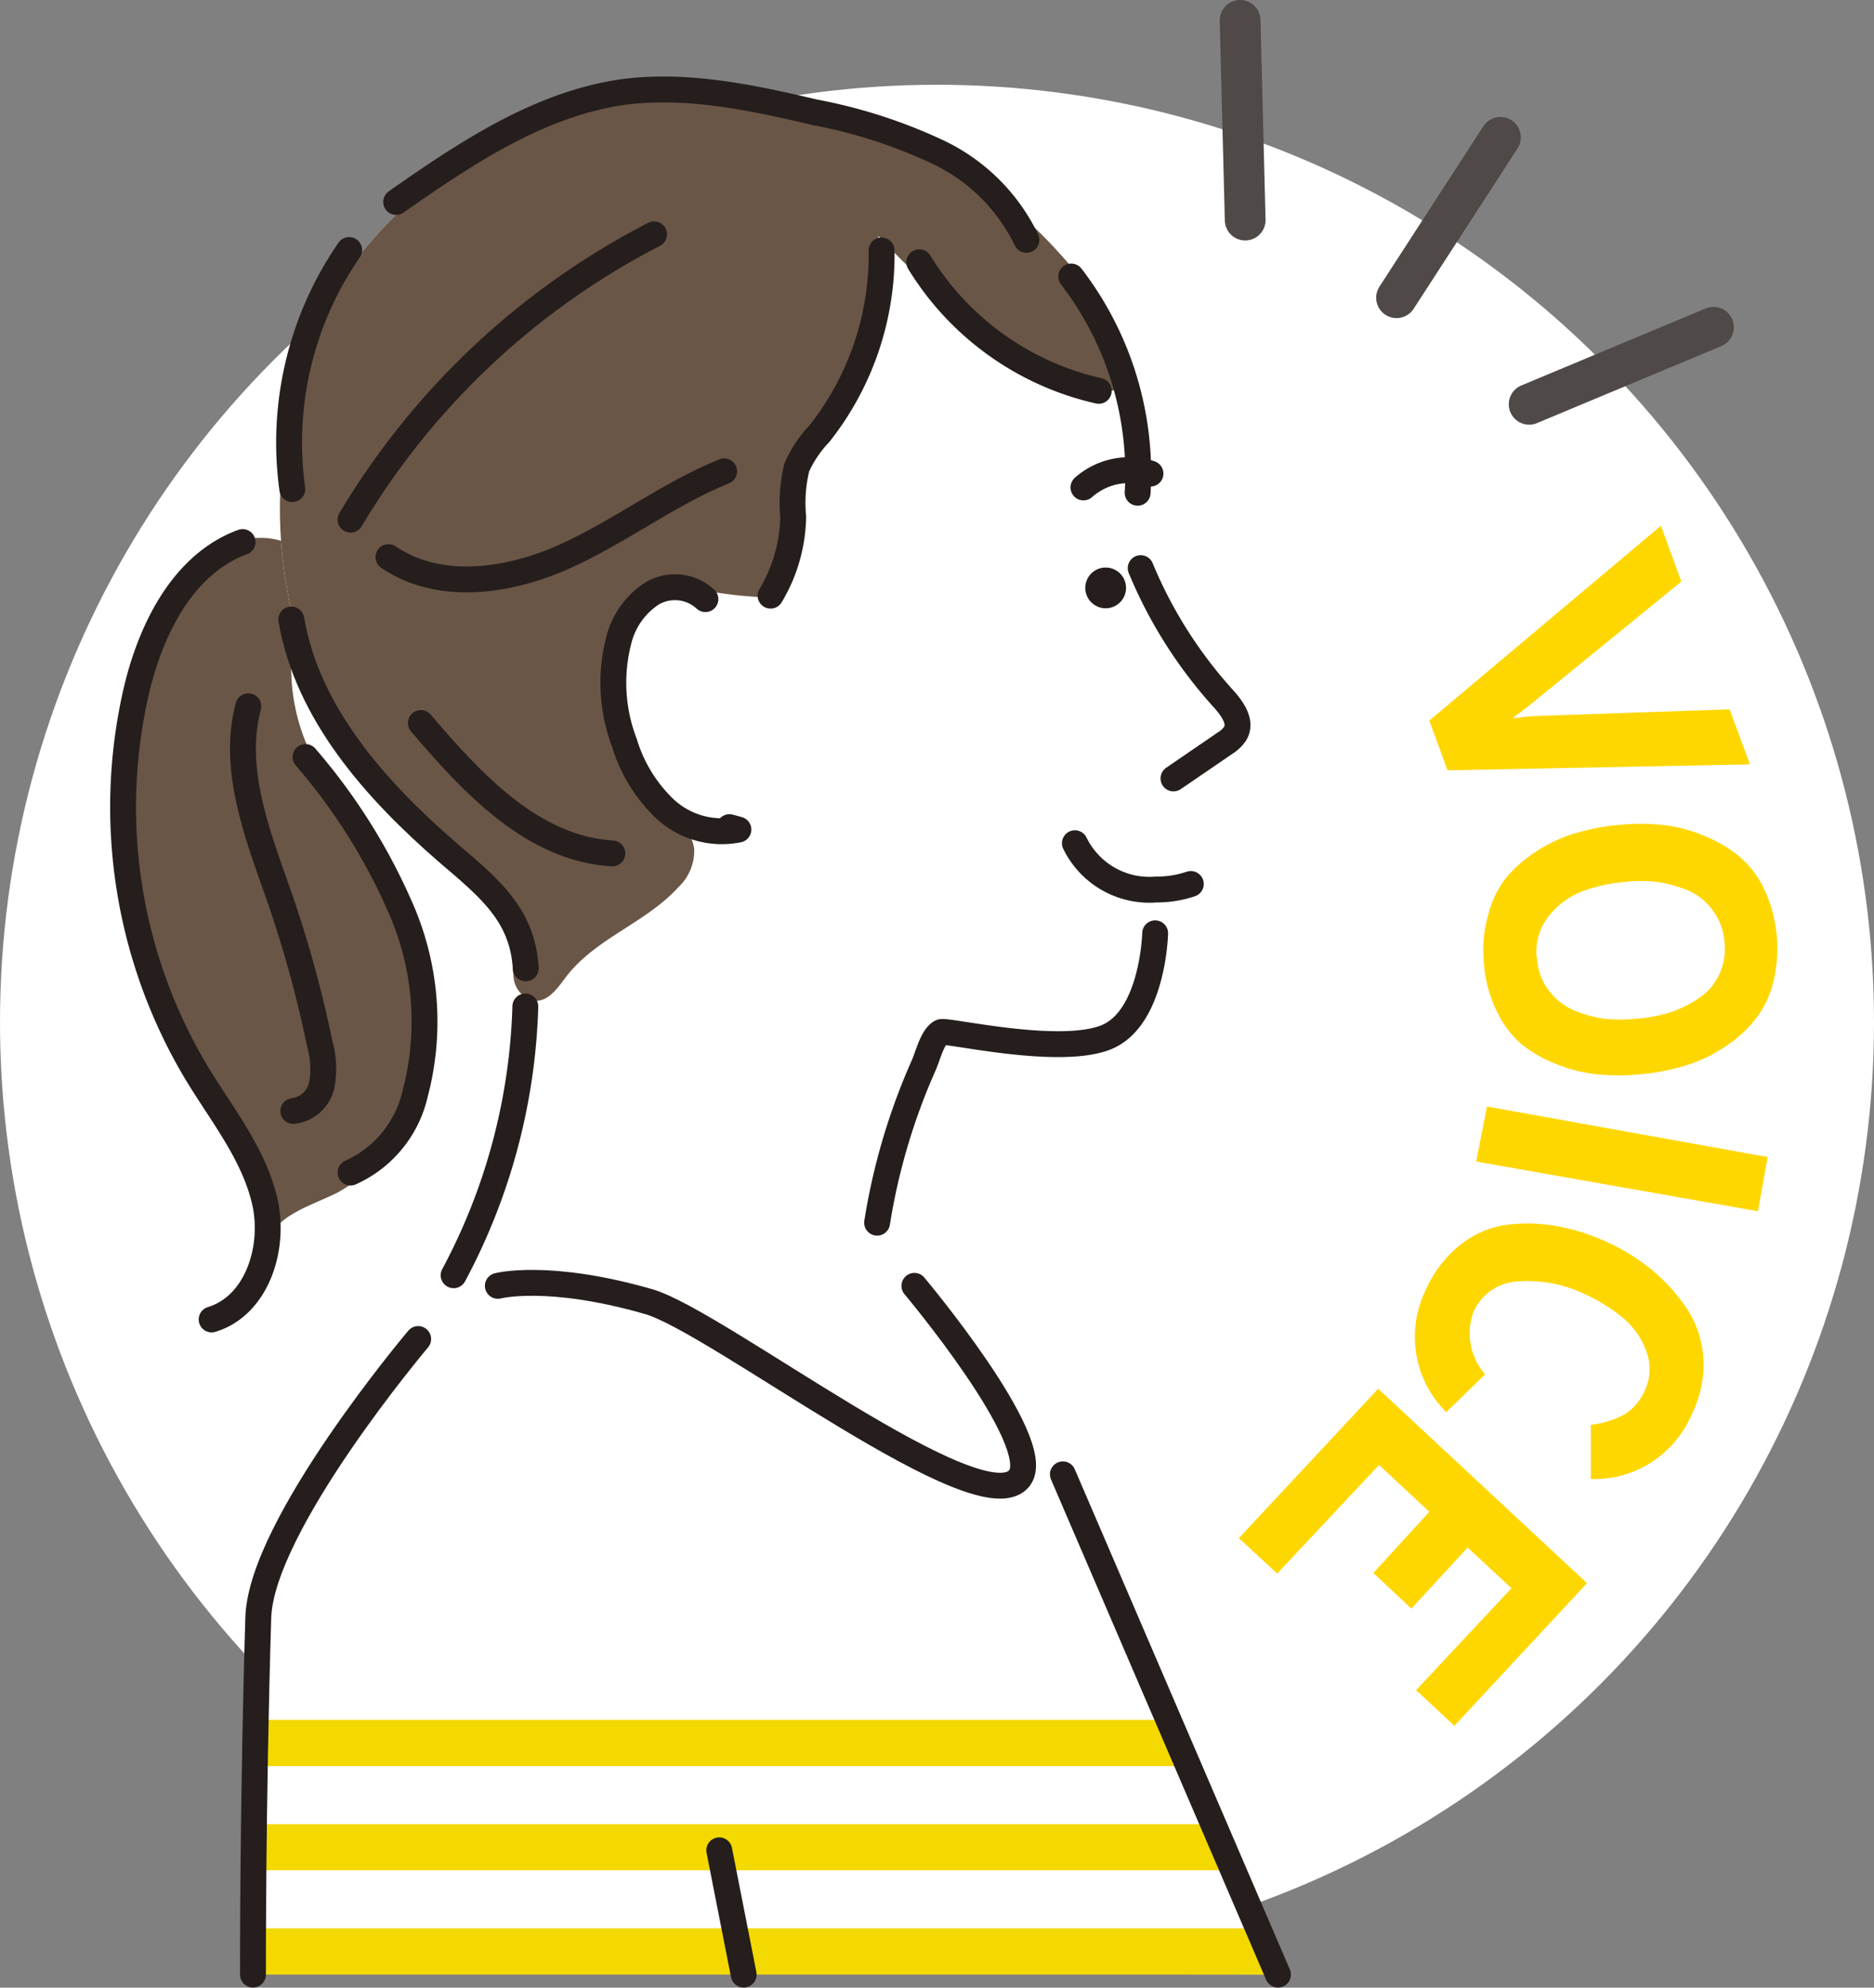
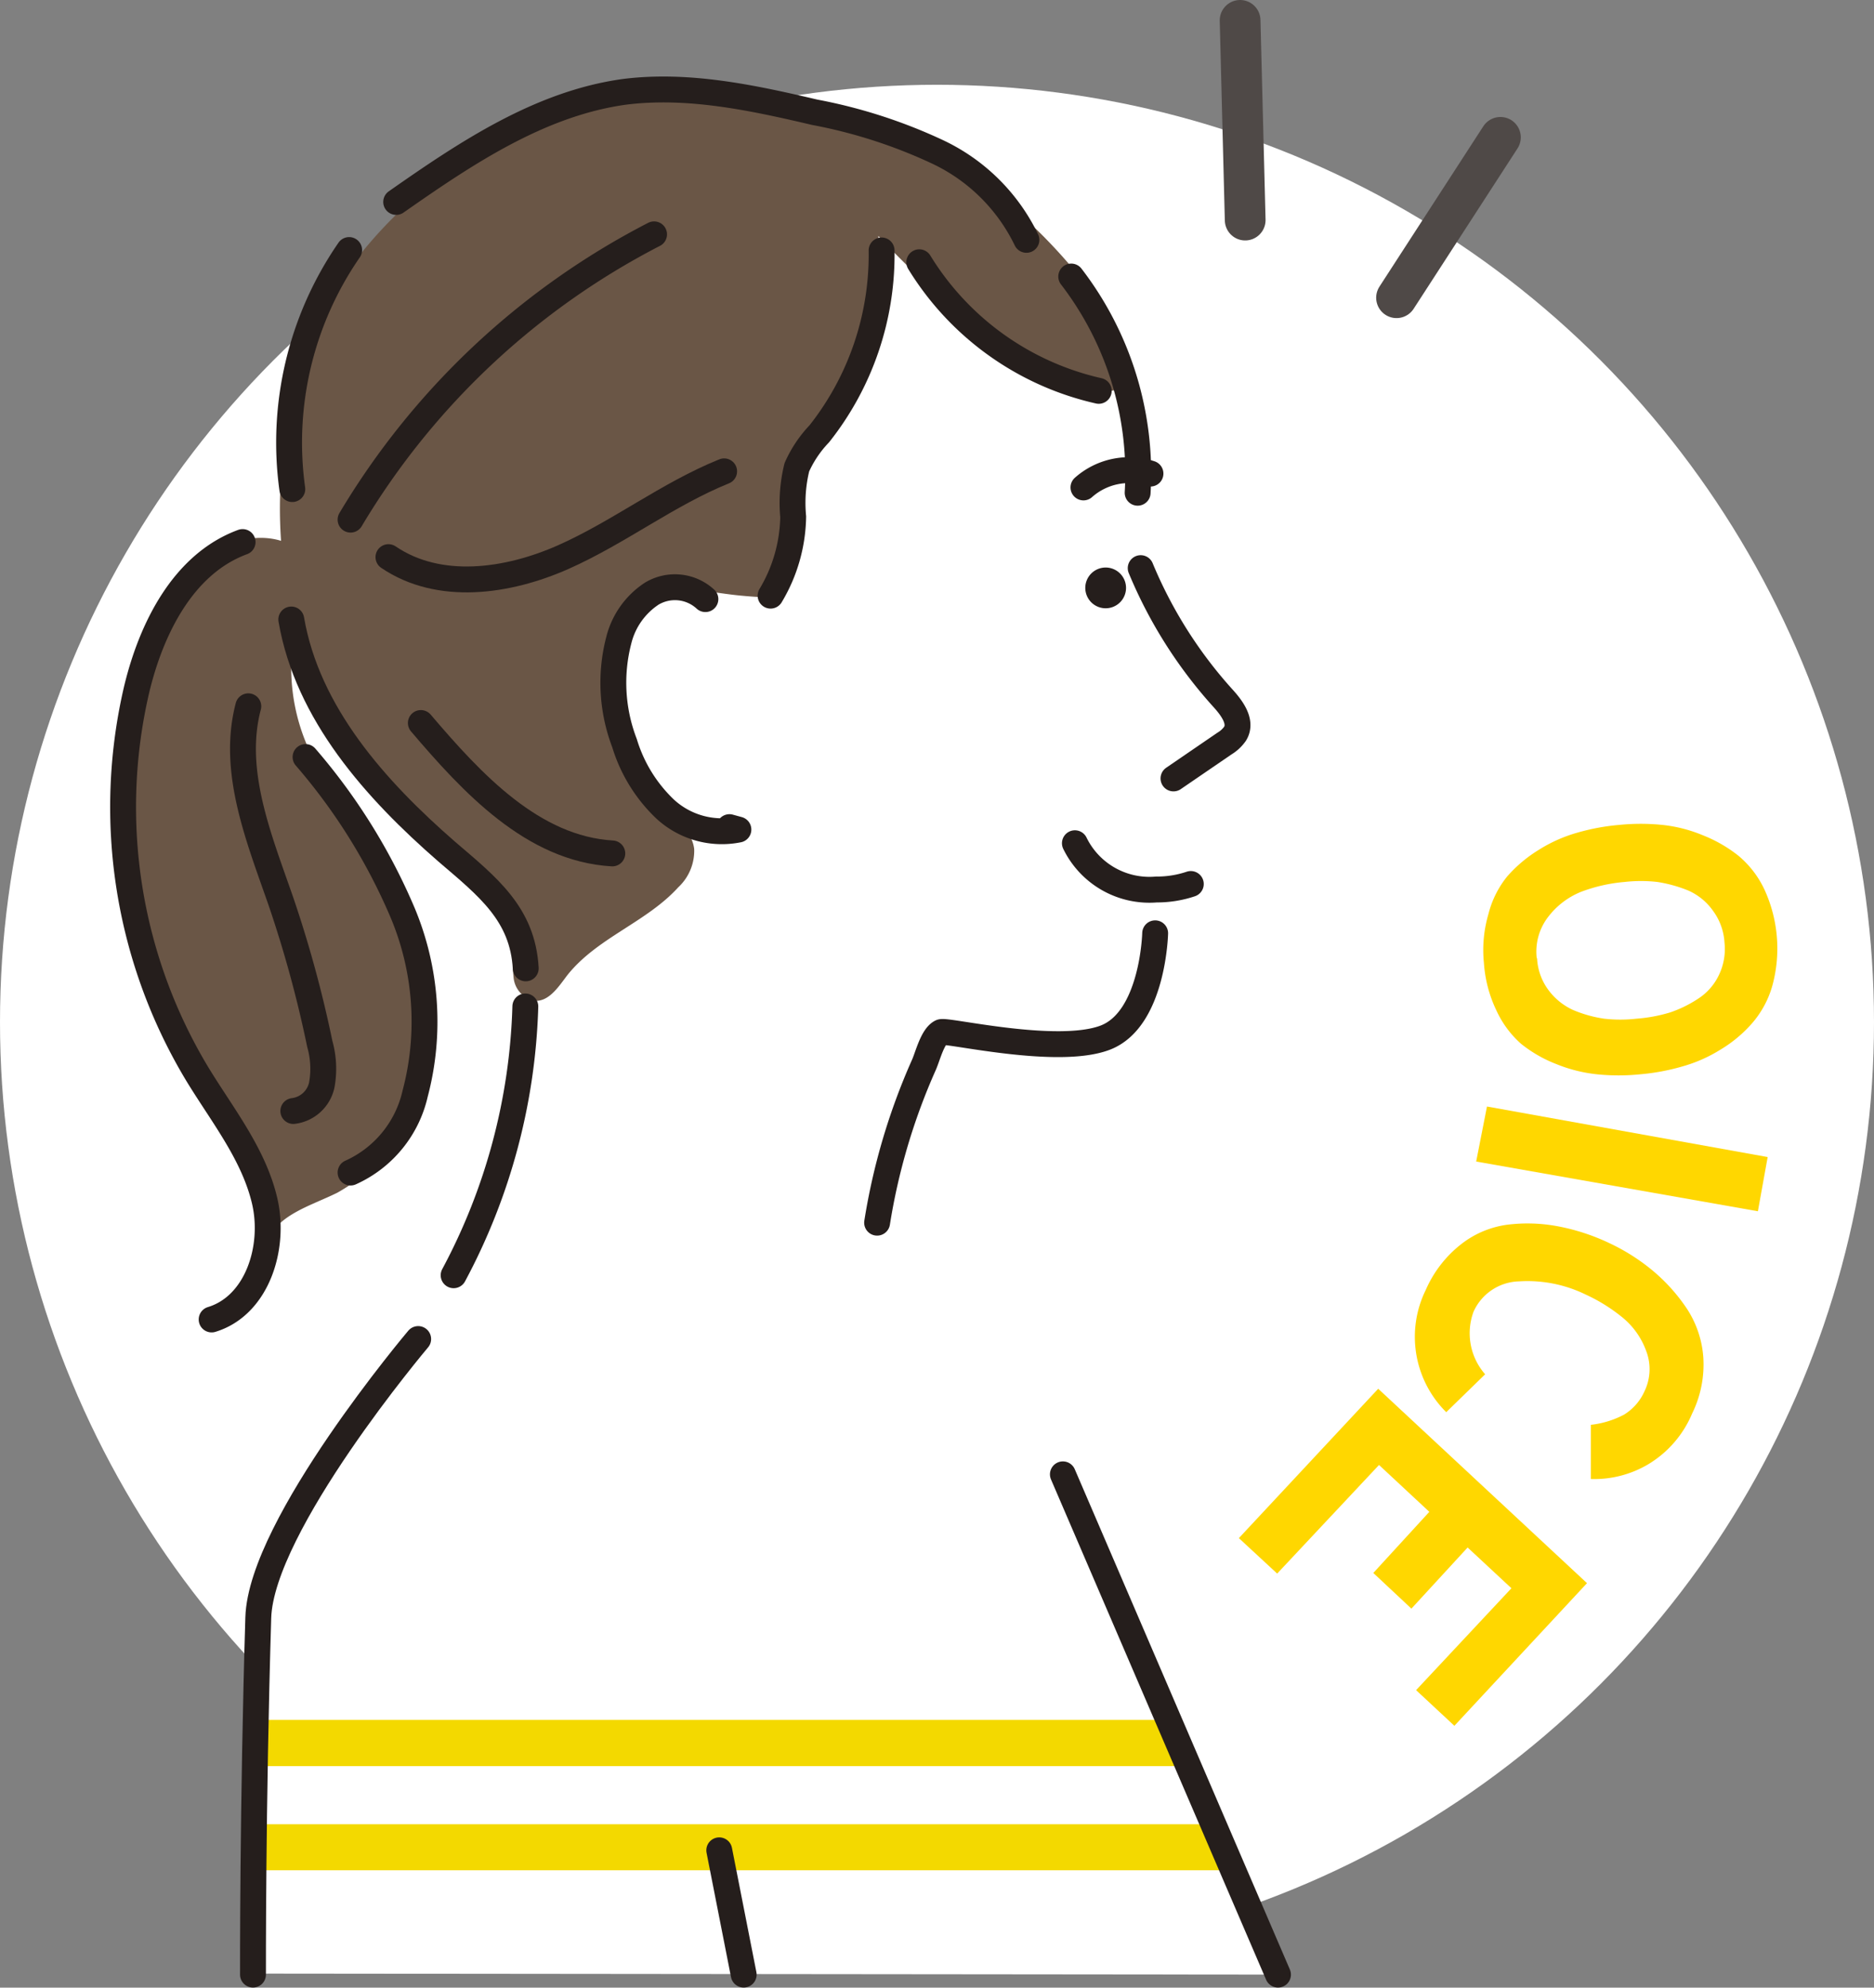
<svg xmlns="http://www.w3.org/2000/svg" id="レイヤー_1" data-name="レイヤー 1" viewBox="0 0 92 97.54">
  <rect x="0" y="0" width="92" height="97.54" fill="#808080" stroke="none" />
  <defs>
    <style>.cls-1{fill:#fff;}.cls-2{fill:#f3d900;}.cls-3{fill:#6a5646;}.cls-4,.cls-7{fill:none;stroke-linecap:round;stroke-linejoin:round;}.cls-4{stroke:#251e1c;stroke-width:1.27px;}.cls-5{fill:#251e1c;}.cls-6{fill:gold;}.cls-7{stroke:#4f4947;stroke-width:2px;}</style>
  </defs>
  <circle class="cls-1" cx="46" cy="50.16" r="46" />
  <path class="cls-1" d="M62.74,96.9,52.18,72.35l-3.09-3.9,1,4c-1.77,2.55-14.84-7.64-18.21-8.62-4.95-1.43-7.42-.78-7.42-.78l-2.63.71s-9,11-9.13,15.57c-.28,9.2-.26,17.52-.26,17.52Z" />
  <path class="cls-2" d="M57.37,84.4l1,2.27H12.51c0-.74,0-1.49,0-2.27Z" />
  <polygon class="cls-2" points="60.54 91.78 12.49 91.78 12.49 89.52 59.57 89.52 60.54 91.78" />
-   <polygon class="cls-2" points="61.77 94.63 62.74 96.9 12.49 96.9 12.49 94.63 61.77 94.63" />
  <path class="cls-3" d="M15.39,37.24c.91,1.86,2.19,3.52,3.24,5.31a15.44,15.44,0,0,1,2.42,8.59,8.79,8.79,0,0,1-4.49,7.39c-1.33.66-3.08,1.11-3.48,2.55a9.4,9.4,0,0,0-1.44-5.45c-.93-1.66-2.11-3.17-3-4.84C6,46.06,5.59,40.35,6.36,35a15,15,0,0,1,1.5-5.1,6.69,6.69,0,0,1,4-3.38c1.23-.34,2.84,0,3.28,1.18.5,1.37-.65,2.9-.81,4.28A9.66,9.66,0,0,0,15.39,37.24Z" />
  <path class="cls-1" d="M50.07,72.5c-1.15,1-7.27-2.76-14.19-6.6a19.52,19.52,0,0,0-14.07-2.09c.8-2.24,3-7.87,3-7.87l18.19,3s.3,2.75,3.47,6.47C48.69,68,51.22,71.47,50.07,72.5Z" />
-   <path class="cls-1" d="M52.35,13.44c2.31,2.81,3.37,8.27,3.39,10.7a22.16,22.16,0,0,0,.1,2.7c.46,3.19,2.9,5.67,4.93,8.18a.78.78,0,0,1,.21.47.73.73,0,0,1-.26.41,14.51,14.51,0,0,1-3.19,2.31,36,36,0,0,1-1.2,10.58c-.13.45-2.5,2.66-3.83,2.64-1.79,0-6.75-.85-6.89-.51a52.76,52.76,0,0,0-2.39,9.51s-10.89-3.16-18.66-3.38a29,29,0,0,0,1.34-6.72c.05-1.62-.06-1.19-.09-2.81-.08-3.55-6.06-6.67-8.5-10.4a22.52,22.52,0,0,1-.67-23.22A21.81,21.81,0,0,1,32.17,4.46c3.49-.34,9.72,1,12.81,2.48C47.9,8.33,50,10.56,52.35,13.44Z" />
  <path class="cls-3" d="M16.64,13.9A21.81,21.81,0,0,1,32.17,4.46c3.49-.34,9.72,1,12.81,2.48a26.22,26.22,0,0,1,7.69,6.24c1.3,1.53,5.18,6.49.87,6A9.51,9.51,0,0,1,49.05,17a52.42,52.42,0,0,1-5.93-5.42,18.55,18.55,0,0,1-1.58,7.86c-1.14,2.36-2.75,4.46-3.16,7.12s.59,2.91-2,2.67c-2.14-.2-3.48-.84-5.2,1.09a5.67,5.67,0,0,0-.8,6,11.86,11.86,0,0,0,1.6,3c.68.82,1.94,1.12,2.1,2.34a2.45,2.45,0,0,1-.78,1.88c-1.57,1.73-4,2.48-5.46,4.33-.43.57-.91,1.31-1.62,1.24a1.29,1.29,0,0,1-1-1.08,6.78,6.78,0,0,1,0-1.56c0-2.61-1.21-2.72-2.94-3.87a19.3,19.3,0,0,1-5-5.53A22.52,22.52,0,0,1,16.64,13.9Z" />
  <path class="cls-4" d="M56,27.88a22.18,22.18,0,0,0,4,6.34c.46.5,1,1.2.63,1.79a1.72,1.72,0,0,1-.52.48L57.61,38.2" />
  <path class="cls-4" d="M56.71,45.8s-.1,4.22-2.45,5.12-7.79-.4-8.06-.27c-.42.21-.65,1.17-.84,1.6A30.92,30.92,0,0,0,43.06,60" />
  <path class="cls-4" d="M25.79,49.39a29.7,29.7,0,0,1-3.52,13.19" />
  <path class="cls-4" d="M34.63,29.4A2.21,2.21,0,0,0,32,29.13a3.84,3.84,0,0,0-1.62,2.28,8.28,8.28,0,0,0,.28,5.06,7.44,7.44,0,0,0,2,3.24,4.11,4.11,0,0,0,3.59,1l-.44-.12" />
  <path class="cls-5" d="M53.28,28.85a1,1,0,1,0,1-1A1,1,0,0,0,53.28,28.85Z" />
  <path class="cls-4" d="M52.59,13.57a15.85,15.85,0,0,1,3.26,10.61" />
-   <path class="cls-4" d="M44.89,63.1s6.41,7.63,5.18,9.4c-1.77,2.55-14.84-7.64-18.21-8.62-4.95-1.43-7.42-.78-7.42-.78" />
  <path class="cls-4" d="M20.53,65.71s-7.71,9.12-7.85,13.67c-.28,9.2-.26,17.52-.26,17.52" />
  <line class="cls-4" x1="52.18" y1="72.35" x2="62.74" y2="96.9" />
  <line class="cls-4" x1="35.31" y1="90.8" x2="36.51" y2="96.9" />
  <path class="cls-4" d="M53.19,23.92a3.37,3.37,0,0,1,3.29-.68" />
  <path class="cls-4" d="M52.77,41.38a4.07,4.07,0,0,0,4,2.27,5.2,5.2,0,0,0,1.69-.27" />
  <path class="cls-4" d="M43.28,12.29a14.15,14.15,0,0,1-3.06,9,5.76,5.76,0,0,0-1.1,1.64,7.3,7.3,0,0,0-.18,2.43,7.76,7.76,0,0,1-1.11,3.87" />
  <path class="cls-4" d="M53.94,19.18a13.93,13.93,0,0,1-8.81-6.31" />
  <path class="cls-4" d="M50.39,11.77A9.19,9.19,0,0,0,46,7.44a25.18,25.18,0,0,0-6-1.93c-3.07-.72-6.24-1.4-9.37-1-4.14.58-7.75,3-11.18,5.4" />
  <path class="cls-4" d="M25.81,47.52c-.15-2.67-1.86-4-3.87-5.72-3.52-3.06-6.85-6.8-7.64-11.4" />
  <path class="cls-4" d="M17.14,12.27A16.62,16.62,0,0,0,14.35,24" />
  <path class="cls-4" d="M35.55,23.13c-2.77,1.12-5.17,3-7.9,4.21s-6.09,1.69-8.58,0" />
  <path class="cls-4" d="M30.06,41.88c-3.9-.23-6.87-3.43-9.4-6.4" />
  <path class="cls-4" d="M32.11,11.5a37.15,37.15,0,0,0-14.9,14" />
  <path class="cls-4" d="M11.91,26.6C9,27.67,7.42,30.84,6.7,33.87a25.38,25.38,0,0,0,3,18.86c1.22,2,2.75,3.9,3.29,6.19s-.36,5.15-2.6,5.83" />
  <path class="cls-4" d="M15,37.15a29,29,0,0,1,4.77,7.65,13.81,13.81,0,0,1,.61,8.87,5.6,5.6,0,0,1-3.17,3.87" />
  <path class="cls-4" d="M12.19,34.66c-.84,3.18.52,6.46,1.6,9.57a58.08,58.08,0,0,1,1.91,7,4.47,4.47,0,0,1,.1,2,1.63,1.63,0,0,1-1.4,1.29" />
-   <path class="cls-6" d="M70.17,35.36,81.54,25.8l1,2.74-7.49,6.1c-.2.16-.47.36-.8.6.24,0,.57-.07,1-.1l9.66-.33,1,2.7-14.85.29Z" />
  <path class="cls-6" d="M73.46,49.58a6.35,6.35,0,0,1-.61-2.32,6.27,6.27,0,0,1,.22-2.4A4.8,4.8,0,0,1,74,43a6.78,6.78,0,0,1,1.55-1.3,7.24,7.24,0,0,1,1.89-.84,10.71,10.71,0,0,1,2.06-.38,10.48,10.48,0,0,1,2.1,0,7.09,7.09,0,0,1,2,.51,6.84,6.84,0,0,1,1.74,1,4.82,4.82,0,0,1,1.28,1.66,6.93,6.93,0,0,1,.39,4.72,4.8,4.8,0,0,1-1,1.85,6.49,6.49,0,0,1-1.55,1.29,7.21,7.21,0,0,1-1.89.83,10.71,10.71,0,0,1-2.06.38,10.48,10.48,0,0,1-2.1,0,7.34,7.34,0,0,1-2-.5,6.53,6.53,0,0,1-1.74-1A4.94,4.94,0,0,1,73.46,49.58Zm2-2.54A2.84,2.84,0,0,0,76,48.56a3.11,3.11,0,0,0,1.22,1,6.22,6.22,0,0,0,1.53.43,7.06,7.06,0,0,0,1.59,0A7.62,7.62,0,0,0,82,49.68,6,6,0,0,0,83.38,49a2.81,2.81,0,0,0,1-1.14,2.94,2.94,0,0,0,.28-1.61,2.91,2.91,0,0,0-.56-1.55,2.94,2.94,0,0,0-1.22-1,6.73,6.73,0,0,0-1.52-.42,7.13,7.13,0,0,0-1.6,0,7.9,7.9,0,0,0-2.13.48A3.84,3.84,0,0,0,76,45,2.79,2.79,0,0,0,75.44,47Z" />
  <path class="cls-6" d="M73,54.3l13.78,2.48-.48,2.66L72.47,57Z" />
  <path class="cls-6" d="M70,63.29a5.77,5.77,0,0,1,1.74-2.24A4.68,4.68,0,0,1,74,60.1a8,8,0,0,1,2.49.08A10.33,10.33,0,0,1,79,61a9.88,9.88,0,0,1,2.12,1.34,8.79,8.79,0,0,1,1.68,1.86,5,5,0,0,1,.82,2.4,5.46,5.46,0,0,1-.55,2.77,5.29,5.29,0,0,1-2.16,2.49,5.2,5.2,0,0,1-2.81.72l0-2.66a4.55,4.55,0,0,0,1.63-.5,2.57,2.57,0,0,0,1-1.14,2.49,2.49,0,0,0,.08-2,3.79,3.79,0,0,0-1.16-1.63,8.38,8.38,0,0,0-1.82-1.13,6.5,6.5,0,0,0-3.25-.64,2.52,2.52,0,0,0-2.24,1.49,3.05,3.05,0,0,0,.57,3.07L71,69.3A5.21,5.21,0,0,1,70,63.29Z" />
  <path class="cls-6" d="M67.66,68.15l10.25,9.54-6.51,7-1.88-1.75,4.68-5-2.15-2-2.76,3-1.87-1.75,2.75-3-2.47-2.3-5,5.33-1.88-1.74Z" />
  <line class="cls-7" x1="68.56" y1="14.61" x2="73.66" y2="6.74" />
-   <line class="cls-7" x1="75.07" y1="19.84" x2="84.12" y2="16.06" />
  <line class="cls-7" x1="61.13" y1="10.8" x2="60.88" y2="1" />
</svg>